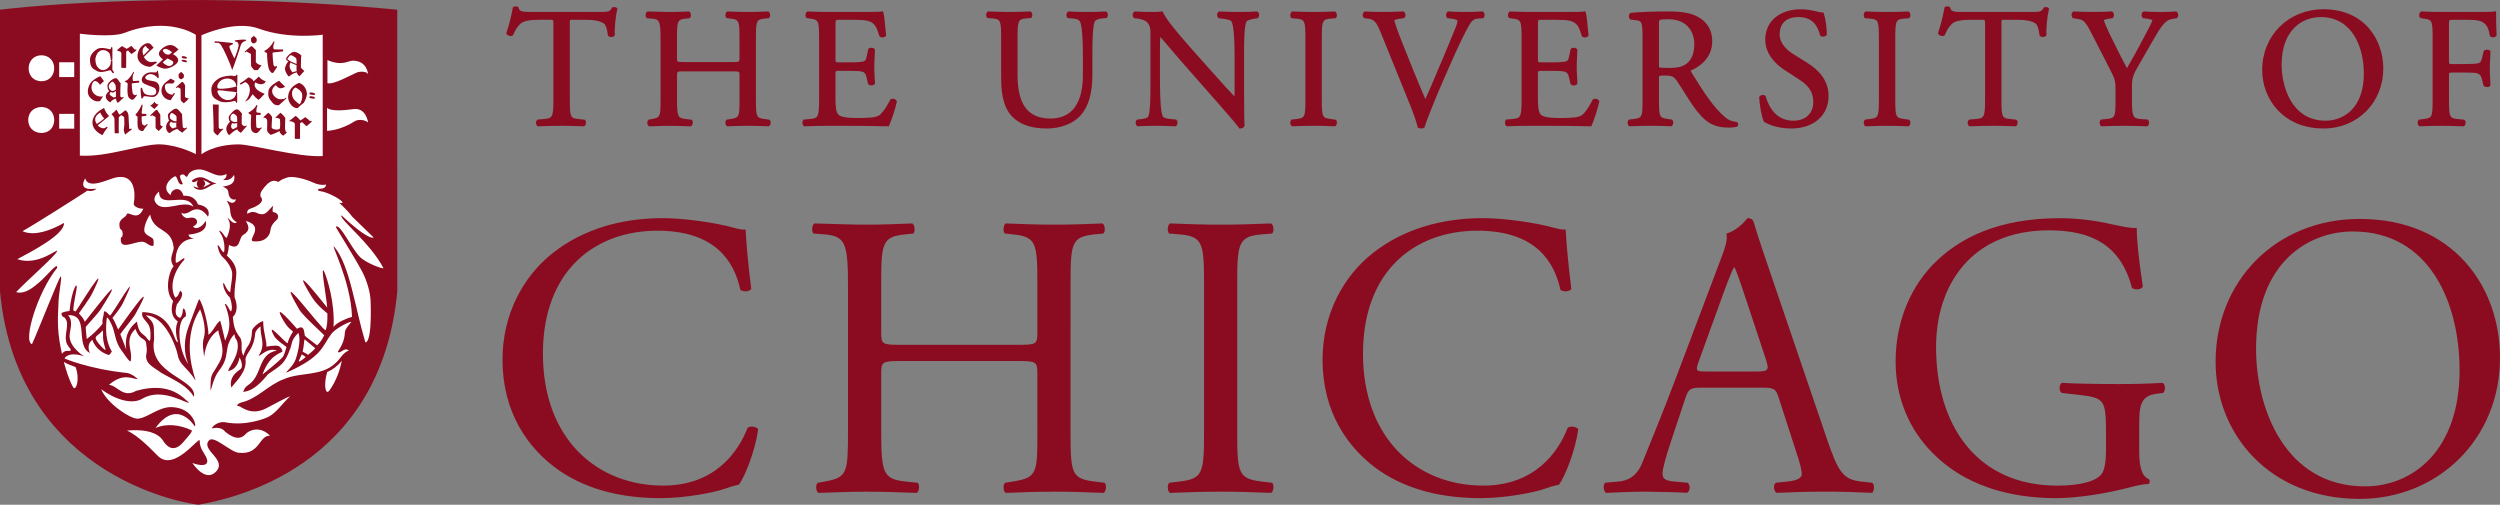
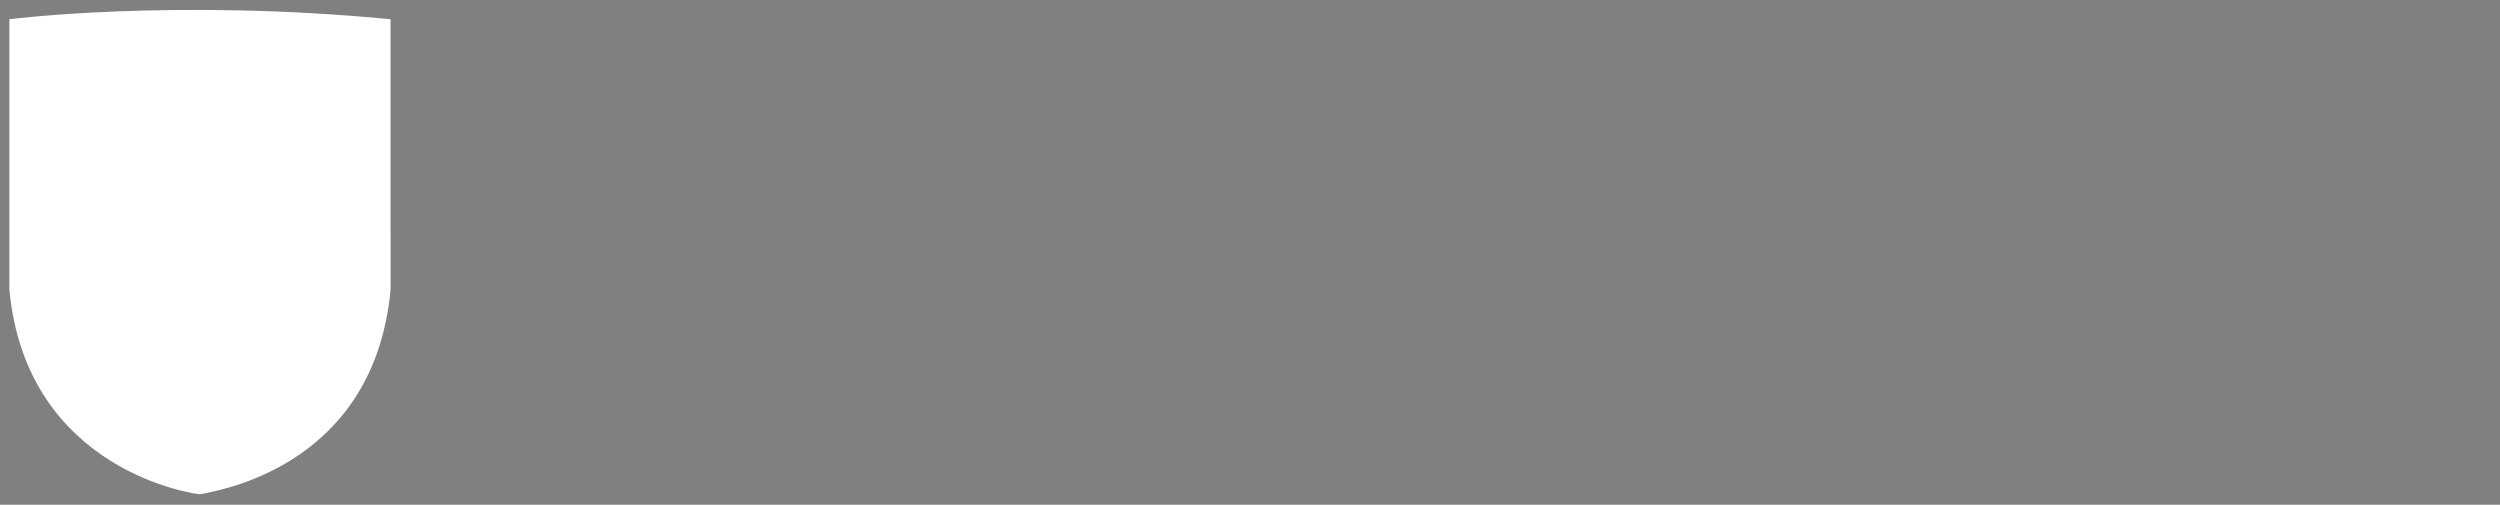
<svg xmlns="http://www.w3.org/2000/svg" version="1.2" baseProfile="tiny" id="Layer_1" x="0px" y="0px" viewBox="0 0 172.929 34.913" overflow="visible" xml:space="preserve">
  <rect x="0" y="0" width="172.929" height="34.913" fill="#808080" stroke="none" />
  <g>
    <path fill="#FFFFFF" d="M27.016,1.33c-15.026-1.449-26.368,0-26.368,0s0,18.704,0,18.708c1.197,12.68,13.073,14.169,13.186,14.149   c2.121-0.382,12.077-2.385,13.183-14.152L27.016,1.33z" />
-     <path fill="#8B0C20" d="M172.683,2.462l0.011-0.021l-0.001-0.024c-0.023-0.422-0.036-0.967-0.036-1.534V0.77l-0.109,0.025   c-0.142,0.032-0.86,0.032-1.554,0.032h-2.146c-0.439,0-0.83-0.01-1.348-0.034l-0.023-0.001l-0.021,0.01   c-0.096,0.047-0.112,0.184-0.115,0.225c-0.007,0.102,0.023,0.183,0.082,0.222l0.224,0.038c0.592,0.071,0.621,0.136,0.621,1.381   v4.198c0,1.233-0.029,1.297-0.621,1.368l-0.322,0.039l-0.022,0.021c-0.067,0.066-0.077,0.174-0.064,0.254   c0.014,0.087,0.054,0.153,0.109,0.181l0.021,0.01l0.023-0.001c0.546-0.022,0.939-0.035,1.454-0.035   c0.471,0,0.875,0.013,1.548,0.035l0.022,0.001l0.02-0.01c0.076-0.038,0.109-0.142,0.114-0.227c0.006-0.101-0.024-0.181-0.083-0.219   l-0.437-0.049c-0.594-0.05-0.63-0.127-0.63-1.368V5.243c0-0.225,0-0.225,0.295-0.225h0.793c0.409,0,0.714,0.009,0.87,0.054   c0.164,0.052,0.252,0.159,0.314,0.379l0.123,0.483l0.022,0.018c0.115,0.099,0.362,0.094,0.436-0.018l0.015-0.022V5.885   c0-0.121-0.009-0.277-0.019-0.45c-0.013-0.212-0.027-0.451-0.027-0.681c0-0.236,0.014-0.486,0.027-0.706   c0.01-0.181,0.019-0.345,0.019-0.471V3.549l-0.015-0.022c-0.055-0.084-0.173-0.092-0.222-0.092c-0.097,0-0.181,0.031-0.226,0.084   l-0.123,0.504c-0.065,0.283-0.144,0.311-0.233,0.343c-0.123,0.041-0.483,0.066-0.962,0.066h-0.793c-0.295,0-0.295,0-0.295-0.225   V1.745c0-0.377,0-0.377,0.261-0.377h0.711c0.482,0,0.862,0,1.108,0.067c0.5,0.13,0.649,0.465,0.75,1.037l0.006,0.031l0.024,0.021   c0.045,0.039,0.107,0.06,0.176,0.06C172.53,2.584,172.64,2.546,172.683,2.462L172.683,2.462z M164.856,4.729   c0-1.969-1.294-4.089-4.136-4.089c-2.418,0-4.241,1.808-4.241,4.206c0,2.008,1.457,4.042,4.241,4.042   C163.078,8.889,164.856,7.101,164.856,4.729L164.856,4.729z M163.511,5.092c0,2.404-1.422,3.256-2.639,3.256   c-2.406,0-3.048-2.436-3.048-3.875c0-2.43,1.453-3.292,2.698-3.292C162.728,1.181,163.511,3.288,163.511,5.092L163.511,5.092z    M153.256,25.022c0,5.037,3.75,9.487,9.962,9.487c5.401,0,9.711-4.114,9.711-9.767c0-4.925-3.247-9.598-9.711-9.598   C157.454,15.143,153.256,19.425,153.256,25.022L153.256,25.022z M156.055,24.126c0-6.128,3.777-8.115,6.689-8.115   c5.345,0,7.388,4.981,7.388,9.599c0,5.512-3.19,8.032-6.548,8.032C158.069,33.642,156.055,28.268,156.055,24.126L156.055,24.126z    M150.588,1.241c0.059-0.052,0.091-0.136,0.084-0.225c-0.007-0.089-0.051-0.168-0.119-0.21l-0.024-0.015l-0.028,0.002   c-0.83,0.048-1.318,0.048-2.194,0l-0.024-0.001l-0.022,0.011c-0.065,0.033-0.11,0.098-0.123,0.18   c-0.015,0.094,0.014,0.192,0.076,0.255l0.022,0.022l0.24,0.026c0.226,0.028,0.368,0.084,0.409,0.114   c-0.037,0.167-0.445,0.924-0.692,1.383l-0.053,0.099c-0.281,0.543-0.605,1.128-1.014,1.831c-0.307-0.555-0.607-1.166-0.897-1.758   c-0.114-0.232-0.228-0.464-0.342-0.691c-0.084-0.169-0.348-0.765-0.352-0.857c0-0.024,0.054-0.07,0.414-0.122l0.181-0.027   l0.021-0.021c0.063-0.064,0.09-0.178,0.066-0.279c-0.019-0.08-0.069-0.138-0.137-0.161l-0.017-0.006l-0.018,0.001   c-0.286,0.023-0.703,0.034-1.241,0.034c-0.54,0-0.967-0.011-1.346-0.034l-0.027-0.002l-0.024,0.013   c-0.057,0.033-0.096,0.094-0.109,0.172c-0.016,0.093,0.008,0.191,0.063,0.255l0.021,0.024l0.358,0.064   c0.309,0.052,0.464,0.078,0.856,0.839l1.376,2.683c0.329,0.635,0.363,0.766,0.363,1.405v0.594c0,1.266-0.029,1.331-0.619,1.392   l-0.394,0.038L145.3,8.294c-0.067,0.067-0.076,0.176-0.063,0.255c0.014,0.086,0.054,0.151,0.11,0.179l0.02,0.01l0.023-0.001   c0.628-0.023,1.037-0.035,1.524-0.035c0.474,0,0.891,0.013,1.583,0.035l0.022,0.001l0.02-0.01c0.056-0.028,0.097-0.094,0.11-0.18   c0.013-0.08,0.003-0.188-0.064-0.255l-0.023-0.023l-0.476-0.037c-0.54-0.041-0.617-0.129-0.617-1.392V6.234   c0-0.874,0.025-0.96,0.536-1.844l0.735-1.271c0.067-0.115,0.131-0.226,0.192-0.333c0.459-0.801,0.79-1.38,1.285-1.466l0.351-0.062   L150.588,1.241L150.588,1.241z M146.068,15.511c-0.477-0.112-1.959-0.419-3.555-0.419c-4.226,0-6.996,1.315-8.871,3.274   c-1.735,1.847-2.519,4.253-2.519,6.633c0,2.463,0.896,4.673,2.575,6.352c2.154,2.183,5.205,3.107,8.535,3.107   c1.511,0,3.526-0.336,5.01-0.727c0.531-0.14,1.036-0.252,1.37-0.252c0.113-0.084,0.113-0.252,0.029-0.335   c-0.504-0.196-0.671-0.867-0.671-1.987v-1.568c0-1.427,0.028-2.21,1.203-2.351l0.448-0.056c0.195-0.167,0.167-0.587-0.028-0.699   c-0.924,0.056-1.876,0.083-2.967,0.083c-1.651,0-3.191-0.028-4.002-0.083c-0.196,0.083-0.224,0.588,0,0.699l1.232,0.14   c1.735,0.196,1.819,0.364,1.819,2.715v1.12c0,0.895-0.139,1.399-0.279,1.595c-0.309,0.475-1.344,0.84-3.08,0.84   c-5.625,0-8.396-4.227-8.396-9.599c0-4.197,2.38-8.06,7.809-8.06c2.854,0,4.953,0.952,5.737,3.974   c0.168,0.168,0.672,0.14,0.756-0.084c-0.252-1.679-0.42-3.134-0.42-4.057C147.466,15.819,146.599,15.623,146.068,15.511   L146.068,15.511z M141.731,0.648l0.008-0.032l-0.014-0.03c-0.043-0.087-0.164-0.096-0.214-0.096c-0.029,0-0.072,0.003-0.109,0.018   l-0.029,0.011l-0.016,0.027c-0.15,0.26-0.212,0.281-0.832,0.281h-4.82c-0.522,0-0.756-0.027-0.805-0.288l-0.005-0.027l-0.02-0.02   c-0.032-0.032-0.085-0.048-0.161-0.048c-0.028,0-0.122,0.003-0.174,0.037l-0.032,0.021l-0.007,0.038   c-0.082,0.466-0.254,1.204-0.439,1.723l-0.013,0.036l0.017,0.034c0.071,0.141,0.31,0.209,0.438,0.113l0.019-0.014l0.01-0.022   c0.118-0.27,0.231-0.525,0.502-0.775c0.257-0.236,0.839-0.268,1.374-0.268h0.642c0.259,0,0.259,0,0.259,0.283v5.213   c0,1.264-0.072,1.318-0.641,1.368l-0.419,0.035l-0.039,0.013c-0.07,0.043-0.109,0.13-0.104,0.234   c0.004,0.079,0.035,0.176,0.111,0.214l0.02,0.01l0.022-0.001c0.713-0.022,1.144-0.035,1.618-0.035c0.456,0,0.832,0.011,1.524,0.035   l0.022,0.001l0.02-0.01c0.096-0.047,0.112-0.184,0.115-0.225c0.006-0.101-0.023-0.182-0.081-0.22l-0.415-0.05   c-0.583-0.05-0.618-0.127-0.618-1.368V1.637c0-0.118,0-0.23,0.019-0.249c0.02-0.02,0.146-0.02,0.23-0.02h0.827   c0.625,0,1.051,0.089,1.3,0.274c0.11,0.081,0.205,0.376,0.256,0.79l0.003,0.026l0.017,0.02c0.043,0.052,0.122,0.083,0.212,0.083   c0.111,0,0.203-0.047,0.241-0.124l0.011-0.023l-0.003-0.026C141.525,2.054,141.605,1.115,141.731,0.648L141.731,0.648z    M131.1,6.841V2.69c0-1.275,0.035-1.353,0.627-1.403l0.316-0.025l0.019-0.013c0.059-0.039,0.088-0.12,0.081-0.221   c-0.003-0.041-0.019-0.178-0.114-0.225l-0.02-0.01l-0.022,0.001c-0.552,0.022-0.965,0.034-1.443,0.034   c-0.5,0-0.901-0.012-1.466-0.034l-0.023-0.001l-0.021,0.01c-0.095,0.048-0.111,0.185-0.114,0.226   c-0.006,0.101,0.023,0.182,0.081,0.22l0.02,0.013l0.315,0.025c0.594,0.05,0.629,0.129,0.629,1.404v4.151   c0,1.256-0.03,1.321-0.633,1.392l-0.323,0.039l-0.021,0.022c-0.067,0.066-0.076,0.175-0.064,0.254   c0.014,0.086,0.054,0.152,0.11,0.18l0.021,0.01l0.023-0.001c0.593-0.023,0.984-0.035,1.466-0.035c0.463,0,0.85,0.012,1.443,0.035   l0.022,0.001l0.02-0.01c0.096-0.048,0.112-0.185,0.114-0.226c0.006-0.101-0.023-0.181-0.081-0.22l-0.331-0.049   C131.129,8.161,131.1,8.096,131.1,6.841L131.1,6.841z M128.744,33.309c-1.204-0.14-1.567-0.56-2.379-2.967l-3.834-11.25   c-0.419-1.231-0.867-2.518-1.232-3.75c-0.056-0.195-0.251-0.251-0.419-0.251c-0.308,0.364-0.783,0.867-1.455,1.064   c0.084,0.447-0.084,0.978-0.476,1.986l-2.854,7.556c-1.175,3.134-1.959,4.953-2.463,6.24c-0.391,1.008-1.007,1.316-1.678,1.371   l-0.924,0.084c-0.168,0.14-0.111,0.588,0.056,0.7c0.755-0.028,1.762-0.084,2.686-0.084c1.315,0.028,2.183,0.028,2.911,0.084   c0.251-0.112,0.251-0.56,0.056-0.7l-0.924-0.084c-0.672-0.056-0.812-0.224-0.812-0.56c0-0.308,0.196-1.063,0.616-2.323l0.98-2.938   c0.196-0.588,0.364-0.672,1.063-0.672h4.226c0.839,0,0.952,0.084,1.148,0.699l1.231,3.806c0.224,0.672,0.364,1.175,0.364,1.483   c0,0.28-0.392,0.449-0.979,0.504l-0.812,0.084c-0.196,0.14-0.168,0.588,0.056,0.7c0.811-0.028,1.874-0.084,3.218-0.084   c1.259,0,2.239,0.028,3.386,0.084c0.139-0.112,0.196-0.56,0-0.7L128.744,33.309L128.744,33.309z M121.525,25.698h-3.442   c-0.784,0-0.811-0.028-0.588-0.672l1.763-4.869c0.308-0.839,0.588-1.511,0.671-1.652h0.056c0.168,0.336,0.419,1.092,0.643,1.763   l1.512,4.562C122.392,25.586,122.336,25.698,121.525,25.698L121.525,25.698z M123.101,2.386c0-0.45,0.169-1.205,1.298-1.205   c1.029,0,1.342,0.669,1.5,1.252l0.017,0.033c0.037,0.046,0.1,0.071,0.176,0.071c0.088,0,0.206-0.035,0.258-0.114l0.015-0.022V2.374   c0-0.477-0.098-1.142-0.215-1.454l-0.022-0.058h-0.062c-0.083,0-0.238-0.02-0.387-0.066c-0.279-0.075-0.715-0.155-1.107-0.155   c-1.477,0-2.468,0.842-2.468,2.095c0,1.065,0.814,1.761,1.299,2.081l1.108,0.724c0.805,0.518,0.916,1.055,0.916,1.557   c0,0.623-0.423,1.251-1.369,1.251c-1.18,0-1.695-0.91-1.92-1.673L122.13,6.65c-0.035-0.052-0.098-0.081-0.178-0.081   c-0.077,0-0.189,0.03-0.249,0.114l-0.017,0.025l0.001,0.031c0.022,0.527,0.173,1.39,0.326,1.672l0.012,0.022l0.022,0.013   c0.228,0.134,0.867,0.443,1.864,0.443c1.539,0,2.573-0.903,2.573-2.247c0-0.932-0.49-1.689-1.499-2.314l-0.934-0.583   C123.695,3.524,123.101,3.056,123.101,2.386L123.101,2.386z M120.163,8.753c0.054-0.043,0.081-0.112,0.071-0.18   c-0.009-0.064-0.049-0.115-0.106-0.137l-0.026-0.006c-0.278-0.02-0.559-0.134-0.753-0.306c-0.803-0.673-1.442-1.657-2.325-3.081   c-0.061-0.098-0.07-0.143-0.068-0.163c0.387-0.162,1.482-0.733,1.482-2.017c0-0.977-0.553-1.47-1.016-1.711   c-0.585-0.318-1.334-0.36-1.99-0.36c-1.068,0-1.896,0.03-2.608,0.093l-0.032,0.009c-0.067,0.034-0.112,0.109-0.12,0.201   c-0.008,0.1,0.029,0.196,0.095,0.244l0.019,0.014l0.396,0.049c0.38,0.046,0.435,0.128,0.435,1.275v4.187   c0,1.233-0.028,1.297-0.62,1.368l-0.327,0.039l-0.022,0.026c-0.066,0.077-0.073,0.188-0.057,0.266   c0.016,0.079,0.054,0.136,0.109,0.163l0.02,0.01l0.023-0.001c0.519-0.021,0.942-0.035,1.454-0.035c0.482,0,0.887,0.013,1.384,0.035   l0.023,0.001l0.021-0.01c0.086-0.043,0.107-0.155,0.112-0.201c0.012-0.103-0.015-0.193-0.072-0.24l-0.019-0.016l-0.27-0.038   c-0.599-0.083-0.622-0.134-0.622-1.369v-1.47c0-0.167,0-0.167,0.458-0.167c0.448,0,0.6,0.107,0.755,0.334   c0.177,0.258,0.383,0.584,0.583,0.9c0.209,0.33,0.405,0.641,0.56,0.862c0.801,1.141,1.405,1.507,2.487,1.507   c0.225,0,0.422-0.023,0.541-0.062L120.163,8.753L120.163,8.753z M116.649,4.414c-0.333,0.252-0.787,0.285-1.146,0.285   c-0.526,0-0.688-0.02-0.737-0.034c-0.013-0.048-0.013-0.186-0.013-0.319V1.617c0-0.262,0-0.284,0.668-0.284   c1.311,0,1.776,0.919,1.776,1.706C117.197,3.686,117.022,4.123,116.649,4.414L116.649,4.414z M110.622,7.045l0.006-0.028   l-0.012-0.026c-0.05-0.112-0.174-0.162-0.274-0.162c-0.058,0-0.11,0.015-0.151,0.044l-0.028,0.033   c-0.334,0.667-0.635,1.006-0.788,1.091c-0.251,0.125-0.603,0.166-1.452,0.166c-0.972,0-1.222-0.116-1.345-0.24   c-0.165-0.176-0.198-0.555-0.198-1.151V5.127c0-0.226,0-0.226,0.296-0.226h0.677c0.407,0,0.712,0.009,0.876,0.056   c0.162,0.041,0.245,0.146,0.297,0.377l0.104,0.454l0.018,0.037c0.044,0.053,0.125,0.084,0.219,0.084   c0.107,0,0.193-0.04,0.231-0.108l0.012-0.021V5.757c0-0.114-0.009-0.264-0.019-0.433c-0.013-0.213-0.028-0.453-0.028-0.687   c0-0.244,0.014-0.493,0.027-0.714c0.011-0.178,0.019-0.338,0.019-0.464V3.435l-0.011-0.021c-0.039-0.068-0.126-0.109-0.232-0.109   c-0.093,0-0.175,0.032-0.218,0.084l-0.112,0.518c-0.053,0.266-0.118,0.306-0.22,0.34c-0.125,0.042-0.476,0.066-0.962,0.066h-0.677   c-0.296,0-0.296,0-0.296-0.237V1.745c0-0.377,0-0.377,0.261-0.377h0.839c0.495,0,0.873,0.011,1.11,0.068   c0.531,0.133,0.638,0.469,0.8,0.978l0.022,0.07l0.017,0.029c0.039,0.048,0.107,0.075,0.19,0.075c0.08,0,0.193-0.027,0.244-0.105   l0.018-0.027l-0.016-0.171c-0.06-0.679-0.116-1.256-0.179-1.433l-0.027-0.077l-0.078,0.019c-0.13,0.032-0.853,0.032-1.552,0.032   h-2.192c-0.449,0-0.834-0.01-1.371-0.034l-0.023-0.001l-0.02,0.01c-0.096,0.047-0.112,0.184-0.115,0.224   c-0.007,0.102,0.023,0.183,0.081,0.222l0.226,0.038c0.597,0.071,0.632,0.148,0.632,1.381v4.198c0,1.264-0.072,1.318-0.641,1.368   l-0.416,0.038l-0.023,0.023c-0.066,0.066-0.076,0.174-0.064,0.254c0.014,0.087,0.054,0.152,0.11,0.18l0.021,0.01l0.022-0.001   c0.674-0.022,1.08-0.035,1.583-0.035h1.049c1.017,0,2.04,0.011,3.124,0.035l0.058,0.001l0.025-0.052   C110.248,8.359,110.541,7.454,110.622,7.045L110.622,7.045z M102.623,1.237c0.063-0.064,0.074-0.174,0.063-0.25   c-0.011-0.085-0.049-0.15-0.106-0.183l-0.024-0.013l-0.027,0.001c-0.391,0.023-0.748,0.034-1.126,0.034   c-0.459,0-0.898-0.013-1.207-0.034l-0.027-0.002l-0.024,0.014c-0.065,0.037-0.108,0.114-0.117,0.207   c-0.009,0.093,0.02,0.179,0.08,0.23l0.021,0.018l0.237,0.026c0.408,0.047,0.446,0.132,0.446,0.132c0,0.076-0.011,0.193-0.098,0.422   c-0.201,0.508-0.757,1.843-1.083,2.609c-0.086,0.198-0.195,0.457-0.316,0.742c-0.221,0.524-0.491,1.162-0.719,1.663   c-0.552-1.267-1.06-2.539-1.576-3.839c-0.341-0.837-0.537-1.446-0.574-1.598c0.018-0.037,0.119-0.087,0.468-0.133l0.201-0.026   l0.02-0.017c0.06-0.051,0.09-0.137,0.081-0.23c-0.009-0.092-0.053-0.17-0.117-0.207l-0.023-0.013l-0.027,0.001   c-0.518,0.025-0.926,0.034-1.407,0.034c-0.487,0-0.859-0.01-1.207-0.034l-0.029-0.002l-0.025,0.015   c-0.068,0.042-0.112,0.121-0.119,0.21c-0.007,0.089,0.025,0.173,0.084,0.225L94.37,1.26l0.238,0.026   c0.454,0.053,0.608,0.261,0.872,0.901l2.052,5.06c0.244,0.606,0.424,1.124,0.532,1.54l0.011,0.043l0.042,0.017   c0.067,0.027,0.137,0.041,0.209,0.041c0.067,0,0.131-0.018,0.179-0.05l0.026-0.017l0.009-0.03c0.2-0.626,0.76-2.001,1.209-3.035   l0.63-1.434c0.541-1.226,0.99-2.15,1.3-2.671c0.148-0.24,0.304-0.346,0.536-0.366l0.384-0.025L102.623,1.237L102.623,1.237z    M95.009,17.47c-2.127,1.651-3.526,4.31-3.526,7.416c0,3.61,1.736,6.156,3.974,7.696c2.043,1.371,4.45,1.875,6.968,1.875   c1.791,0,3.807-0.42,4.422-0.644c0.308-0.111,0.644-0.223,0.98-0.28c0.42-0.532,1.147-2.378,1.343-3.834   c-0.112-0.195-0.532-0.251-0.727-0.112c-0.644,1.652-2.24,4.002-5.85,4.002c-4.589,0-8.312-3.247-8.312-9.123   c0-5.793,3.639-8.508,7.92-8.508c4.058,0,5.317,2.182,5.737,4.086c0.195,0.167,0.616,0.14,0.755-0.056   c-0.223-1.707-0.364-3.47-0.392-4.114c-0.252,0.028-0.448-0.028-0.783-0.112c-1.316-0.364-3.442-0.672-4.953-0.672   C99.655,15.091,97.052,15.875,95.009,17.47L95.009,17.47z M91.431,6.841V2.69c0-1.262,0.041-1.354,0.63-1.403l0.314-0.025   l0.019-0.013c0.058-0.039,0.088-0.12,0.081-0.222c-0.003-0.041-0.019-0.177-0.115-0.224l-0.02-0.01l-0.023,0.001   c-0.551,0.022-0.963,0.034-1.442,0.034c-0.501,0-0.901-0.012-1.465-0.034l-0.023-0.001l-0.02,0.01   c-0.096,0.047-0.112,0.184-0.115,0.225c-0.006,0.102,0.023,0.183,0.082,0.221l0.019,0.013l0.314,0.025   c0.588,0.05,0.63,0.142,0.63,1.404v4.151c0,1.255-0.03,1.321-0.633,1.392l-0.322,0.039L89.32,8.293   c-0.067,0.066-0.077,0.175-0.064,0.255c0.014,0.086,0.054,0.152,0.11,0.179l0.021,0.01l0.023-0.001   c0.592-0.023,0.981-0.035,1.465-0.035c0.462,0,0.863,0.012,1.442,0.035l0.023,0.001l0.02-0.01c0.096-0.047,0.112-0.185,0.115-0.226   c0.006-0.101-0.023-0.182-0.082-0.22l-0.33-0.049C91.461,8.161,91.431,8.096,91.431,6.841L91.431,6.841z M85.579,29.756v-9.963   c0-2.967,0.056-3.442,1.707-3.582l0.7-0.056c0.168-0.113,0.111-0.616-0.056-0.7c-1.399,0.056-2.35,0.084-3.47,0.084   c-1.175,0-2.127-0.028-3.526-0.084c-0.168,0.084-0.224,0.587-0.056,0.7l0.7,0.056c1.651,0.14,1.707,0.616,1.707,3.582v9.963   c0,2.967-0.056,3.358-1.707,3.554l-0.7,0.084c-0.168,0.168-0.112,0.616,0.056,0.7c1.399-0.056,2.351-0.084,3.526-0.084   c1.12,0,2.071,0.028,3.47,0.084c0.167-0.084,0.224-0.588,0.056-0.7l-0.7-0.084C85.634,33.114,85.579,32.722,85.579,29.756   L85.579,29.756z M87.021,1.237c0.056-0.056,0.084-0.148,0.074-0.238c-0.009-0.083-0.051-0.153-0.113-0.192l-0.024-0.015   l-0.029,0.002c-0.383,0.022-0.686,0.034-1.196,0.034c-0.411,0-0.796-0.01-1.372-0.034l-0.018-0.001l-0.017,0.006   c-0.068,0.025-0.115,0.089-0.131,0.175c-0.019,0.104,0.013,0.21,0.08,0.268l0.021,0.018l0.225,0.026   c0.4,0.05,0.604,0.11,0.658,0.192c0.139,0.22,0.219,1.082,0.219,2.365v2.496c0,0.113,0,0.244-0.008,0.333   c-0.404-0.418-0.827-0.891-1.353-1.48l-1.622-1.82c-1.154-1.294-1.814-2.143-1.964-2.523l-0.026-0.066l-0.071,0.011   c-0.14,0.021-0.331,0.033-0.523,0.033c-0.204,0-0.824,0-1.311-0.034l-0.025-0.002l-0.022,0.011   c-0.062,0.031-0.105,0.095-0.118,0.176c-0.016,0.097,0.012,0.199,0.071,0.259l0.022,0.022l0.229,0.027   c0.311,0.039,0.543,0.127,0.668,0.252c0.218,0.238,0.234,0.453,0.234,0.779v3.476c0.001,0.564,0.002,1.884-0.144,2.26   c-0.027,0.06-0.126,0.139-0.441,0.181L78.65,8.271l-0.022,0.022c-0.052,0.052-0.078,0.135-0.071,0.222   c0.007,0.088,0.046,0.162,0.106,0.205l0.025,0.018l0.031-0.002c0.406-0.022,0.718-0.035,1.208-0.035   c0.395,0,0.789,0.01,1.361,0.035l0.031,0.001l0.025-0.018c0.055-0.039,0.092-0.101,0.103-0.175c0.013-0.085-0.009-0.174-0.06-0.242   l-0.024-0.032L80.96,8.233c-0.28-0.023-0.475-0.088-0.524-0.177c-0.126-0.221-0.198-1.085-0.198-2.369V3.144   c0-0.209,0.004-0.431,0.025-0.589c0.185,0.207,0.494,0.572,0.772,0.9c0.19,0.225,0.367,0.434,0.481,0.565l2.705,3.078   c0.899,1.023,1.329,1.531,1.486,1.753l0.027,0.038h0.047c0.153,0,0.267-0.071,0.306-0.19l0.006-0.019l-0.002-0.019   c-0.016-0.136-0.035-0.598-0.035-2.03l0-2.945c-0.002-0.597-0.006-1.84,0.166-2.204c0.015-0.029,0.155-0.129,0.586-0.196L87,1.258   L87.021,1.237L87.021,1.237z M76.568,1.219c0.052-0.063,0.076-0.159,0.062-0.245c-0.012-0.073-0.05-0.132-0.107-0.168l-0.024-0.015   L76.47,0.793c-0.406,0.022-0.72,0.034-1.219,0.034c-0.447,0-0.881-0.011-1.324-0.034l-0.03-0.001l-0.025,0.017   c-0.054,0.036-0.091,0.102-0.102,0.182c-0.012,0.088,0.01,0.171,0.06,0.231l0.024,0.029l0.329,0.025   c0.268,0.022,0.45,0.094,0.512,0.201c0.136,0.24,0.211,1.081,0.211,2.369v1.341c0,1.374-0.389,3.012-2.243,3.012   c-1.554,0-2.278-0.961-2.278-3.024V2.654c0-1.24,0.04-1.33,0.617-1.381l0.303-0.024l0.019-0.013   c0.058-0.039,0.088-0.117,0.081-0.216c-0.005-0.082-0.038-0.182-0.114-0.219l-0.021-0.01l-0.023,0.001   c-0.553,0.022-0.945,0.034-1.43,0.034c-0.479,0-0.891-0.013-1.442-0.034l-0.023-0.001l-0.02,0.01   c-0.076,0.037-0.109,0.137-0.115,0.218c-0.007,0.099,0.023,0.177,0.081,0.217l0.02,0.013l0.315,0.024   c0.577,0.05,0.617,0.141,0.617,1.381v2.752c0,1.41,0.29,2.28,0.941,2.821c0.514,0.439,1.267,0.662,2.239,0.662   c0.919,0,1.797-0.337,2.292-0.88c0.565-0.606,0.84-1.537,0.84-2.847V3.844c0-0.591,0-1.976,0.156-2.342   c0.054-0.118,0.254-0.207,0.508-0.228l0.318-0.025L76.568,1.219L76.568,1.219z M63.163,16.155c0.168-0.113,0.112-0.616-0.056-0.7   c-1.203,0.056-2.155,0.084-3.246,0.084c-1.203,0-2.155-0.056-3.526-0.084c-0.168,0.084-0.224,0.587-0.056,0.7l0.727,0.056   c1.456,0.112,1.651,0.588,1.651,3.526v10.075c0,2.938-0.056,3.219-1.623,3.498l-0.475,0.084c-0.168,0.168-0.112,0.616,0.056,0.7   c1.092-0.028,2.043-0.084,3.247-0.084c1.091,0,2.043,0.028,3.554,0.084c0.168-0.084,0.224-0.588,0.056-0.7l-0.811-0.084   c-1.567-0.167-1.707-0.56-1.707-3.498v-3.946c0-0.839,0.056-0.895,1.399-0.895h8.004c1.343,0,1.4,0.056,1.4,0.895v3.946   c0,2.938,0,3.219-1.707,3.498l-0.532,0.084c-0.168,0.168-0.112,0.616,0.056,0.7c1.231-0.056,2.239-0.084,3.386-0.084   c1.092,0,2.043,0.028,3.386,0.084c0.168-0.084,0.224-0.588,0.056-0.7l-0.672-0.084c-1.623-0.196-1.679-0.56-1.679-3.498V19.737   c0-2.938,0.056-3.359,1.679-3.526l0.588-0.056c0.168-0.113,0.112-0.616-0.056-0.7c-1.259,0.056-2.211,0.084-3.303,0.084   c-1.147,0-2.099-0.028-3.386-0.084c-0.168,0.084-0.224,0.587-0.056,0.7l0.532,0.056c1.651,0.167,1.707,0.588,1.707,3.526v3.218   c0,0.868-0.056,0.896-1.4,0.896h-8.004c-1.343,0-1.399-0.028-1.399-0.896v-3.218c0-2.938,0.056-3.359,1.679-3.526L63.163,16.155   L63.163,16.155z M62.034,7.045l0.006-0.028L62.028,6.99c-0.05-0.112-0.174-0.162-0.274-0.162c-0.058,0-0.11,0.015-0.151,0.044   l-0.028,0.033c-0.334,0.668-0.635,1.006-0.788,1.091c-0.251,0.125-0.604,0.166-1.453,0.166c-0.971,0-1.222-0.116-1.345-0.24   c-0.165-0.176-0.198-0.555-0.198-1.151V5.127c0-0.226,0-0.226,0.296-0.226h0.677c0.407,0,0.711,0.009,0.876,0.056   c0.162,0.041,0.245,0.146,0.296,0.377l0.105,0.454l0.018,0.037c0.043,0.053,0.125,0.084,0.219,0.084   c0.106,0,0.193-0.04,0.232-0.108l0.012-0.021V5.757c0-0.114-0.009-0.264-0.019-0.433c-0.013-0.213-0.028-0.453-0.028-0.687   c0-0.244,0.014-0.493,0.027-0.714c0.01-0.178,0.02-0.338,0.02-0.464V3.435l-0.012-0.021c-0.039-0.068-0.125-0.109-0.232-0.109   c-0.093,0-0.175,0.032-0.218,0.084l-0.112,0.518c-0.053,0.266-0.118,0.306-0.22,0.34c-0.124,0.042-0.475,0.066-0.962,0.066h-0.677   c-0.296,0-0.296,0-0.296-0.237V1.745c0-0.377,0-0.377,0.26-0.377h0.84c0.495,0,0.873,0.011,1.109,0.068   c0.532,0.133,0.638,0.469,0.8,0.978l0.022,0.07l0.016,0.029c0.04,0.048,0.107,0.075,0.19,0.075c0.081,0,0.193-0.027,0.245-0.104   l0.018-0.027l-0.015-0.172c-0.061-0.679-0.116-1.255-0.178-1.432l-0.027-0.077l-0.079,0.019c-0.13,0.032-0.853,0.032-1.553,0.032   h-2.192c-0.449,0-0.833-0.01-1.371-0.034l-0.023-0.001l-0.021,0.01c-0.096,0.047-0.112,0.184-0.115,0.224   c-0.007,0.102,0.022,0.183,0.081,0.222l0.226,0.038c0.597,0.071,0.632,0.148,0.632,1.381v4.198c0,1.263-0.073,1.318-0.642,1.368   L55.598,8.27l-0.023,0.023c-0.067,0.066-0.077,0.175-0.064,0.255c0.014,0.086,0.054,0.152,0.11,0.18l0.02,0.01l0.023-0.001   c0.674-0.022,1.08-0.035,1.583-0.035h1.05c1.017,0,2.039,0.011,3.123,0.035l0.058,0.001l0.025-0.052   C61.659,8.361,61.952,7.455,62.034,7.045L62.034,7.045z M52.288,6.864V2.667c0-1.242,0.035-1.32,0.618-1.381l0.244-0.023   l0.041-0.015c0.058-0.039,0.088-0.119,0.082-0.22c-0.003-0.041-0.018-0.178-0.114-0.226l-0.021-0.01l-0.023,0.001   c-0.564,0.025-0.949,0.034-1.373,0.034c-0.505,0-0.913-0.013-1.406-0.034l-0.023-0.001l-0.021,0.01   c-0.096,0.047-0.112,0.184-0.115,0.225c-0.007,0.102,0.023,0.183,0.081,0.222l0.262,0.038c0.595,0.061,0.631,0.139,0.631,1.381   v1.34c0,0.284,0,0.284-0.493,0.284h-3.335c-0.494,0-0.494,0-0.494-0.284v-1.34c0-1.242,0.035-1.319,0.62-1.381l0.221-0.023   l0.04-0.015c0.058-0.039,0.088-0.12,0.081-0.222c-0.003-0.041-0.019-0.178-0.115-0.225l-0.021-0.01l-0.023,0.001   c-0.531,0.025-0.922,0.034-1.349,0.034c-0.304,0-0.57-0.008-0.86-0.018c-0.187-0.006-0.384-0.012-0.607-0.017l-0.022,0l-0.02,0.01   c-0.096,0.047-0.112,0.183-0.115,0.224c-0.007,0.102,0.022,0.183,0.081,0.223l0.02,0.013l0.327,0.025   c0.514,0.04,0.605,0.145,0.605,1.381v4.198c0,1.214-0.022,1.265-0.602,1.369l-0.226,0.04l-0.02,0.02   c-0.067,0.066-0.077,0.175-0.064,0.255c0.014,0.086,0.054,0.152,0.11,0.179l0.02,0.01l0.022,0c0.16-0.004,0.314-0.009,0.466-0.015   c0.276-0.01,0.561-0.02,0.884-0.02c0.438,0,0.81,0.011,1.478,0.035l0.023,0.001l0.021-0.01c0.076-0.038,0.109-0.142,0.114-0.227   C47.928,8.4,47.898,8.32,47.84,8.282l-0.378-0.049c-0.559-0.06-0.631-0.116-0.631-1.368V5.22c0-0.283,0-0.283,0.494-0.283h3.335   c0.493,0,0.493,0,0.493,0.283v1.645c0,1.24-0.012,1.266-0.636,1.369l-0.25,0.039l-0.021,0.021   c-0.067,0.067-0.076,0.176-0.063,0.255c0.014,0.086,0.054,0.151,0.11,0.179l0.021,0.01l0.023-0.001   c0.558-0.025,0.966-0.035,1.406-0.035c0.46,0,0.864,0.013,1.407,0.035l0.023,0.001l0.02-0.01c0.096-0.047,0.113-0.184,0.115-0.225   c0.007-0.102-0.023-0.182-0.081-0.221l-0.318-0.049C52.318,8.161,52.288,8.097,52.288,6.864L52.288,6.864z M42.701,0.648   l0.009-0.033l-0.015-0.031c-0.045-0.088-0.175-0.095-0.214-0.095c-0.029,0-0.072,0.003-0.11,0.018l-0.029,0.011l-0.015,0.027   c-0.15,0.26-0.212,0.281-0.832,0.281h-4.82c-0.522,0-0.756-0.027-0.805-0.288l-0.005-0.027l-0.02-0.02   c-0.032-0.032-0.085-0.048-0.161-0.048c-0.028,0-0.123,0.003-0.174,0.037l-0.032,0.021L35.471,0.54   c-0.082,0.464-0.254,1.201-0.439,1.723l-0.013,0.036l0.017,0.034c0.07,0.141,0.309,0.209,0.437,0.113l0.019-0.014l0.009-0.022   c0.118-0.269,0.23-0.524,0.503-0.775c0.257-0.236,0.839-0.268,1.374-0.268h0.641c0.261,0,0.261,0,0.261,0.283v5.213   c0,1.263-0.073,1.318-0.641,1.368l-0.42,0.035L37.18,8.28c-0.07,0.043-0.108,0.13-0.104,0.233c0.003,0.079,0.034,0.176,0.111,0.215   l0.02,0.01l0.023-0.001c0.714-0.022,1.145-0.035,1.618-0.035c0.456,0,0.832,0.011,1.525,0.035l0.023,0.001l0.02-0.01   c0.076-0.038,0.109-0.142,0.114-0.227c0.006-0.101-0.024-0.181-0.082-0.219l-0.415-0.049c-0.583-0.05-0.618-0.127-0.618-1.368   V1.639c0-0.119,0-0.232,0.019-0.251c0.02-0.02,0.146-0.02,0.23-0.02h0.828c0.625,0,1.05,0.089,1.3,0.274   c0.11,0.081,0.206,0.376,0.256,0.79l0.003,0.026l0.017,0.02c0.043,0.052,0.122,0.083,0.212,0.083c0.111,0,0.203-0.047,0.241-0.124   l0.011-0.023l-0.003-0.026C42.495,2.053,42.576,1.114,42.701,0.648L42.701,0.648z M34.758,24.886c0,3.61,1.735,6.156,3.974,7.696   c2.043,1.371,4.45,1.875,6.968,1.875c1.791,0,3.806-0.42,4.421-0.644c0.308-0.111,0.644-0.223,0.979-0.28   c0.42-0.532,1.148-2.378,1.343-3.834c-0.112-0.195-0.532-0.251-0.727-0.112c-0.644,1.652-2.239,4.002-5.849,4.002   c-4.59,0-8.312-3.247-8.312-9.123c0-5.793,3.638-8.508,7.92-8.508c4.058,0,5.318,2.182,5.737,4.086   c0.196,0.167,0.616,0.14,0.755-0.056c-0.224-1.707-0.364-3.47-0.392-4.114c-0.252,0.028-0.447-0.028-0.783-0.112   c-1.316-0.364-3.442-0.672-4.954-0.672c-2.91,0-5.513,0.783-7.556,2.378C36.157,19.121,34.758,21.78,34.758,24.886L34.758,24.886z    M27.481,20.164L27.479,0.671C11.82-0.839,0,0.671,0,0.671s0,19.492,0,19.496c1.248,13.214,13.624,14.766,13.742,14.745   C15.952,34.514,26.328,32.427,27.481,20.164L27.481,20.164z M4.412,25.03c0.25,0.17,0.545,0.245,0.815,0.36   c0.334,0.875,0.008,1.735-0.18,1.378C4.718,26.142,4.588,25.623,4.412,25.03L4.412,25.03z M4.428,15.449l-0.02-0.02   c-0.025,0-1.739,1.082-2.854,0.562c0.83-0.459,3.705-2.286,4.492-2.804c0.371,0.08,0.521-0.054,0.64-0.136   c-0.301,0.019-1.297,0.174-0.793-0.717c0.194,0.799,1.591,0.064,2.092-0.052c1.398-0.322,1.387,1.172,1.268,1.789   c-0.045,0.23,0.428,0.393,0.661,0.36c-0.401,0.987-1.084,0.056-1.166,0.433c-0.033,0.153-0.491,0.272-0.489,0.652   c0.003,0.518,0.205,0.235,0.224,0.636c0.021,0.389-0.166,0.086-0.124,0.507c0.067,0.668,1.172-0.089,1.629,0.092   c0.229,0.091,0.38,0.295,0.603,0.255c0.065-0.054,0.036-0.306,0.026-0.396c-0.024-0.212-0.416-0.237-0.598-0.527   c-0.159-0.253,0.18-1.013,0.364-1.236c0.264,1.255,1.44,0.862,1.615,2.181c0.111,0.373-0.404,0.788,0.013,1.395   c-0.31,0.301-0.683,1.729-0.033,2.4c-0.11,0.304-0.255,1.005,0.323,1.414c-0.194,0.414-0.15,0.92,0.014,1.435   c-0.36,0.001-0.288-2.018-2.445-2.083c-0.048-0.015-0.06,0.229,0.002,0.338c0.258,0.454,0.605,0.428,0.531,1.496   c-0.025,0.365-0.24-0.064-0.354-0.165c-0.261-0.231-0.463-0.262-0.577-1.013c-0.877,0.687-0.79,1.519-0.736,1.942   c0,0.001-0.193-0.527-0.415-1.069c-0.012-0.029,0.89-1.113,1.033-1.371c1.819-3.275-1.175,1.059-1.181,1.044   c-0.161-0.374-0.302-0.695-0.397-0.797c0.023-0.045,0.523-0.602,0.749-1.073c1.407-2.93-0.836,0.976-0.917,0.904   c-0.17-0.152-0.31-0.343-0.417-0.275C7.166,22,7.059,21.939,7.09,22.399C6.855,22.712,6.352,23.204,6,23.448   c0,0-0.088-0.814-0.064-0.842c0.177-0.215,0.869-0.957,1.01-1.179c2.306-3.622-1.08,0.872-1.086,0.834   c-0.024-0.143-0.21-0.38-0.407-0.582c0,0,0.748-1.019,0.932-1.397c1.403-2.885-1.128,1.278-1.156,1.263   c-0.061-0.032-0.067-0.031-0.137-0.055c-0.071-0.024,0.077-0.831,0.175-1.317c0.19-0.962-0.32-0.187-0.458,1.336   c-0.13,0.021-0.446,0.053-0.565,0.162c0.077,0.407,0.173,0.094,0.344,0.485c0.204,0.468-0.284,1.235,0.141,1.797   c0.164,0.217,0.174,0.181,0.141,0.323c-0.261-0.019-0.42-0.024-0.585,0.202c-0.321-1.459-0.311-2.162-0.236-3.644   c0.034-0.674,0.255-1.694,0.154-1.713c-0.096-0.019-1.624,3.916-1.993,4.688c-0.644-0.218,0.401-3.623,1.73-5.262   c0.125-0.521-0.697,0.529-1.187,0.947c-0.45,0.383-1.02,0.884-1.64,0.712c0.797-0.843,2.624-2.42,2.827-2.814   c0.17-0.338-1.247,1.051-2.744,0.535C2.164,17.407,4.424,16.253,4.428,15.449L4.428,15.449z M7.123,22.85   c0.006,0.359-0.02,0.624,0.085,0.989c0.17,0.55,0.085,0.381-0.146,0.191c-0.184-0.204-0.356-0.372-0.444-0.611   C6.596,23.25,6.732,23.24,7.123,22.85L7.123,22.85z M10.741,13.983c-0.218-0.373,0.261-0.728,0.261-0.728   c-0.015,1.047,1.324,0.328,2.023,0.661c0.168,0.077,0.286,0.225,0.355,0.381C12.628,13.777,11.239,14.832,10.741,13.983   L10.741,13.983z M2.868,5.618c-1.195,0-1.17-1.792,0-1.792C4.043,3.826,4.043,5.618,2.868,5.618L2.868,5.618z M2.868,9.196   c-1.222,0-1.222-1.791,0-1.791C4.043,7.405,4.05,9.196,2.868,9.196L2.868,9.196z M5.135,5.33H4.093V4.306h1.041V5.33L5.135,5.33z    M5.135,8.899H4.093V7.875h1.041V8.899L5.135,8.899z M13.549,10.664c0,0-1.09-0.591-2.369-0.676   c-1.237-0.082-3.737,0.906-5.656,0.776V2.33c0,0,2.188,0.291,3.087-0.056c3.057-1.179,4.938,0.138,4.938,0.138V10.664   L13.549,10.664z M15.661,12.033c0.054,0.319-0.242,0.398-0.241,0.398c0.459,0.107,0.678-0.166,0.768-0.339   c0.177,0.733-0.562,0.774-0.793,0.818c0,0,0.374,0.108,0.394,0.352c0.049,0.62,0.447,0.567,0.534,0.518   c-0.014,0.075-0.137,0.449-0.585,0.111c-0.076,0.075,0.122,0.191,0.162,0.499c0.05,0.389,0.038,0.749,0.487,0.987   c-0.275,0.219-0.6-0.351-0.628-0.283c-0.032,0.077,0.383,0.286-0.074,1.362c-0.208-0.12-0.092-0.097-0.334-0.384   c-0.185-0.155-0.257-0.19-0.103,0.065c0.269,0.336,0.333,1.105,0.24,1.313c-0.222-0.096-0.165-0.273-0.427-0.515   c-0.024,0.103,0.08,0.613,0.351,0.857c0.468,0.422,0.633,0.931,0.642,1.032c0.037,0.383-0.084,0.889-0.129,1.382   c-0.224-0.032-0.415-0.669-0.469-0.633c-0.066,0.043,0.028,0.623,0.451,1.018c0.205,0.598,0.123,0.92,0.068,0.941   c-0.072,0.031-0.3-0.611-0.424-0.499c0.602,1.531,0.181,2.064,0.021,2.536c-0.124-0.484-0.187-0.845-0.343-1.393   c-0.328,0.257-0.407,0.639-0.808,0.989c0-0.624-0.361-2.132-0.647-2.483c-0.013-0.016-0.517,1.352-0.747,1.96   c-0.298,0.789-0.344,1.774,0,2.542c-0.743-1.057-0.823-3.024-0.182-3.29c0.056-0.141-0.039-0.604-0.181-0.546   c-0.041,0.226-0.014,0.42-0.201,0.641c-0.492-0.145-0.268-0.745-0.224-0.944c0.638-0.765,0.239-0.942,0.209-0.922   c-0.069,0.176-0.129,0.39-0.324,0.47c-0.41-0.704-0.147-1.808,0.631-2.634c0.033-0.308-0.348,0.229-0.596,0.211   c-0.065-0.594,0.151-1.624,1.249-1.662c-0.21-0.061-0.322-0.099-0.373-0.274c0.332-0.049,1.373-0.129,1.201-0.95   c-0.099,0.099-0.13,0.246-0.401,0.412c-0.183,0.111-0.381,0.121-0.485-0.04c0.483-0.16,0.323-0.747-0.307-0.575   c-0.193,0.053-0.476-0.149-0.49-0.372c0.14,0.14,0.425,0.036,0.589-0.071c0.709-0.461,1.143,0.207,1.238,0.35   c0.029,0,0.318-0.667-0.689-0.847c-0.084-0.234-0.315-0.649-0.998-0.597c-0.225-0.795-0.907-0.403-0.885-0.043   c-0.724-0.533,0.013-1.206,0.305-1.31c0.203,0.017,0.158,0.659,0.514,0.551c0.086-0.026-0.277-0.442-0.138-0.631   c0.327-0.187,0.319,0.239,0.48,0.08c0.08-0.279,0.4-0.435,0.664-0.464C14.375,11.62,14.951,12.431,15.661,12.033L15.661,12.033z    M22.323,10.794c-1.608,0.11-4.944-0.806-5.792-0.806c-1.75,0-2.596,0.683-2.596,0.683s0.002-7.943,0-8.229   c0,0,2.299-1.078,3.972-0.461c2.049,0.756,4.416,0.421,4.416,0.421V10.794L22.323,10.794z M24.44,7.548   c0.886-0.129,1.02,0.917,1.02,0.917h-0.002c-0.218-0.173-0.657-0.252-0.954-0.06c-0.99,0.637-1.882,0.645-1.882,0.645V7.452   C22.622,7.452,22.81,7.786,24.44,7.548L24.44,7.548z M25.489,5.361c-0.007-0.047-0.016-0.12-0.031-0.222   c-0.022-0.16-0.481-0.252-0.805-0.111c-0.453,0.198-1.589,0.846-2.003,0.724V4.155c1.022,0.443,1.421,0.043,1.75,0.043   c1.009,0,1.06,0.941,1.06,0.941C25.473,5.242,25.483,5.314,25.489,5.361L25.489,5.361z M24.347,21.917   c-0.299,0.078-1.086,0.392-1.276,0.701c0.101-1.703-0.449-3.374-0.624-3.778c-0.341-0.787,0.153,1.831,0.186,2.434   c0.001,0.027-2.825-3.632-1.119-0.814c0.442,0.73,1.133,1.207,1.133,1.219c0.012,0.508-0.022,0.882-0.119,1.155   c-0.174,0.139-3.848-4.89-1.817-1.407c0.252,0.432,1.725,1.739,1.713,1.765c-0.093,0.198-0.259,0.488-0.487,0.7   c-0.039-0.039-0.848-0.635-0.853-0.672c-0.061-0.389-0.064-0.756-0.544-0.48c0,0-1.81-2.107-0.972-0.631   c0.366,0.646,0.607,0.717,0.704,0.832c0,0-0.281,0.381-0.371,0.785c-0.036,0.162-1.57-1.7-0.968-0.53   c0.193,0.375,0.894,0.784,0.886,0.81c-0.072,0.244-0.145,0.48-0.221,0.633c-0.096,0.195-1.442,1.268-1.441,1.267   c0,0,0.263-0.85,0.836-1.267c0.327-0.239,0.327-0.187,0.544-0.322c-0.005-0.126-0.125-0.331-0.282-0.385   c-0.197-0.07-0.834,0.046-0.834,0.046c0.06-0.319-0.219-1.006-0.216-1.762c-0.24,0.024-0.661,0.395-0.763,0.605   c-0.074,1.252-0.346,0.877-0.6,1.778c-0.277-0.378,0.019-0.92-0.252-1.274c-0.373-0.486-0.43-0.814-0.485-1.413   c0.087-0.048,0.468-0.469,0.121-1.352c-0.057-1.388,0.563-1.917-0.545-2.889c0.093-0.03,0.16-0.725,0.16-0.726   c0.817,0.435,0.655-0.504,0.973-0.689c0.505-0.293,0.414-0.597,0.187-0.976c1.445,0.411-0.065,1.399,0.588,1.42   c0.474,0.015,0.792-0.106,0.998-0.425c0.22-0.337-0.038-0.544,0.575-1.09c0.061-0.054,0.224-0.419-0.262-0.52   c-0.106-0.022,0.001-0.438,0.001-0.438c-0.389,0.329-0.512,0.793-1.137,0.5c-0.32-0.15-0.528-0.003-0.659,0.061   c0,0-0.067-0.262,0.198-0.35c0.685-0.23,0.854-0.503,0.816-0.652c-0.092-0.356-0.12,0-0.1-0.375   c0.008-0.149,0.182-0.351,0.325-0.524c0.464-0.561,0.793-0.35,0.911-0.301c0.27-0.209,0.317-0.194,0.569-0.293   c0.43-0.169,1.361,0.112,1.882,0.353c0.252,0.114,0.554,0.183,0.849,0.118c-0.003,0.152-0.109,0.233-0.215,0.264   c-0.163,0.05-0.356,0-0.344,0.118c0.007,0.07,0.23,0.082,0.369,0.119c0.771,0.211,1.77,0.902,1.115,0.757   c-0.077-0.017,0.473,0.411,0.888,0.969l1.471,1.429c-0.068,0.081-0.584,0.008-2.217-1.524c-0.232,0.208,1.987,1.881,2.903,3.656   c-0.079,0.055-1.221-0.361-1.633-0.785c-0.634-0.656-1.363-2.325-1.663-2.081c-0.036,0.014,1.206,1.948,1.82,3.095   c0.31,0.58,0.565,1.412,0.586,2.039c0.099,3.09-0.367,2.852-0.366,2.853c-0.724-2.436-1.063-5.263-2.119-6.568   C22.73,16.586,24.281,19.39,24.347,21.917L24.347,21.917z M21.147,24.695c-0.327,0.287-0.54,0.388-0.469,0.246   c0.079-0.159,0.138-0.293,0.183-0.412C20.876,24.49,21.147,24.695,21.147,24.695L21.147,24.695z M20.932,24.312   c0.072-0.26,0.072-0.439,0.106-0.668c0.015-0.098,0.017-0.086,0.022-0.169c0.001-0.027,0.708,0.588,0.747,0.613   c-0.177,0.222-0.329,0.302-0.498,0.459C21.19,24.444,20.926,24.337,20.932,24.312L20.932,24.312z M23.226,25.098   c-0.981,0.969-2.452,0.618-3.611,1.137c-1.051,0.383-1.811,1.354-2.913,1.6c-0.324,0.105-0.377,0.267-0.171,0.261   c0.121-0.003,0.792,0.697,1.867,0.157c0.358-0.181,1.473-0.801,1.661-0.837c-0.603,0.574-0.906,1.088-1.445,1.391   c-0.33,0.185-1.674,0.666-3.014,0.406c-0.594-0.115-1.051,0.432-0.9,0.42c0.318-0.085,0.674-0.042,0.888,0.239   c0.389,0.305,0.953,0.685,1.438,0.119c0.161-0.188,0.93-0.588,1.654,0.146c-0.769-0.04-0.693,1.343-2.15,1.181   c-0.54-0.004-1.732-1.238-2.071-0.856c-0.603,0.677,1.295,1.319,0.473,2.171c-0.742,0.769-1.628-0.613-1.628-0.613   c0.463,0.195,1.317,0.319,0.941-0.433c-0.149-0.299-0.433-0.568-0.433-1.12c-0.065-0.275-1.763,2.186-2.886,1.075   c-0.441-0.437-1.335-1.395-2.145-1.76c2.144-0.182,2.471,0.676,2.573,0.814c0.686,0.925,1.319-0.014,1.465-0.179   c0.223-0.254,0.539-0.604,0.427-0.657c-0.832-0.394-1.782-0.478-2.491-0.152c1.519-2.089,2.702-0.133,2.701-0.134   c0.166,0.104-0.043-1.238-1.545-1.313c-0.938-0.046-1.764,0.799-2.412,0.798c-0.526-0.001-2.122-1.079-2.497-2.036   c0.928,0.695,2.112,1.093,2.851,0.653c1.387-0.827,3.135,0.42,3.218,0.271c-0.388-0.303-1.271-1.487-3.653-0.812   c-0.924,0.53-1.314-0.394-1.882-0.41c0.966-0.857,1.635-0.421,1.972-0.395c0.08,0-0.403-0.397-0.741-0.433   c-2.633-0.274-4.3-0.998-4.3-0.998c-0.014,0,0.219-0.531,1.351-0.148c0,0-1.015-0.622-1.006-1.42   c0.033-0.492,0.271-1.02-0.106-1.43c1.528-0.063,0.443,2.068,1.516,2.617c0.023,0.008-0.316-0.509,0.162-0.911   c0.222,0.626,0.767,0.949,1.151,1.051c0.09-0.049,0.201-0.241,0.201-0.241c-0.404-0.668-0.457-1.446-0.348-2.337l0.016-0.009   c0.087,0.004,0.234,0.306,0.337,0.528c0.223,0.479,0.217,1.169,0.662,1.737c0.246,0.313,0.398,0.626,0.619,0.778   c0.095-0.222,0.025-0.603,0.01-0.705c-0.05-0.362-0.277-0.995,0.342-1.556c0.289,0.836,0.683,0.594,0.736,0.994   c0.074,0.561,0.049,0.472-0.008,0.903c0.029,0.594,0.569,0.761,1.048,1.14c1.08,0.588,1.797,0.906,2.267,1.658   c0.229-1.27-3.199-1.524-2.757-3.975c-0.046-0.979,0.122-1.061-0.572-1.658c1.376,0.04,2.125,2.298,2.2,2.71   c0.138,0.757,0.598,0.797,1.229,1.784c0.091,0.034-1.129-2.631,0.325-4.911c0,0,0.49,1.185,0.259,1.962   c-0.139,0.468-0.01,0.985,0.016,1.279c0.026,0.299-0.06-1.081,0.979-1.795c0.065,0.522,0.565,1.331,0.091,2.198   c-0.577,1.054-0.619,0.675-0.628,1.973c0.052-0.022,0.202-0.894,0.598-1.389c0.836-1.045,0.239-1.608,1.055-2.514   c0.065,0.453,0.18,0.274,0.229,0.677c0.11,0.906-0.836,1.897-0.627,1.867c0.241-0.034,0.627-0.244,0.757-0.931   c0,0,0.349,0.627,0.03,0.836c-0.577,0.379-0.697,0.786-0.607,1.245c0.463-0.553,1.095-1.165,0.986-1.952   c0.052-0.475,0.567-0.667,0.67-1.771c0.017-0.183,0.2-0.405,0.383-0.503c-0.08,0.62,0.402,1.261-0.146,2.02   c0.125,0.067,0.588-0.592,1.265-0.351c-1.359,0.245-0.962,1.717-2.003,2.398c-0.314,0.206-0.26,0.436-0.354,0.462   c0.929-0.053,1.646-1.16,1.77-1.244c0.934-0.632,1.139-0.728,1.512-1.753c0.146-0.39,0.04-0.562,0.558-1.087   c0.227,0.518-0.103,1.592-0.181,1.823c-0.167,0.494-0.755,0.922-0.63,0.922c2.504-1.105,2.473-1.848,3.072-2.639   c0.18-0.302,1.071-0.827,1.404-0.876c-0.081,0.165-0.428,0.443-0.444,0.743c-0.03,0.553-0.209,0.891-0.489,1.335   c0.156,0.193,0.455-0.365,0.76-0.084C23.72,24.383,23.54,24.833,23.226,25.098L23.226,25.098z M23.644,24.951   c-0.149,0.73-0.401,1.406-0.84,2.034c-0.307,0.446-0.432-0.421-0.167-1.259C23.013,25.576,23.389,25.285,23.644,24.951   L23.644,24.951z M21.737,6.438c-0.058-0.022-0.18-0.044-0.257-0.044c-0.077,0-0.118,0.109-0.022,0.135   c0.061,0.017,0.174,0.037,0.284,0.042C21.815,6.577,21.791,6.461,21.737,6.438L21.737,6.438z M21.452,6.788   c0.06,0.018,0.17,0.034,0.282,0.042c0.071,0.009,0.047-0.109-0.007-0.132c-0.055-0.02-0.177-0.043-0.252-0.044   C21.395,6.655,21.357,6.76,21.452,6.788L21.452,6.788z M21.452,8.384c-0.055-0.065-0.205-0.189-0.338-0.283   c-0.077,0.063-0.235,0.178-0.336,0.23c-0.075-0.085-0.174-0.202-0.326-0.319c-0.092,0.062-0.355,0.303-0.466,0.367   c0.16,0.004,0.4,0.057,0.408,0.206c0.006,0.121-0.009,0.876,0,1.014c0.098,0.021,0.214,0.011,0.357,0.003   c0.007-0.107,0.004-0.977,0.007-1.083c0.048-0.027,0.104-0.054,0.132-0.078c0.055,0.041,0.223,0.234,0.321,0.286   c0.066-0.051,0.241-0.204,0.318-0.276C21.61,8.371,21.522,8.319,21.452,8.384L21.452,8.384z M21.012,7.116   c0.091-0.166,0.226-0.434,0.217-0.637c-0.012-0.251-0.166-0.623-0.534-0.745c-0.466,0.166-0.754,0.534-0.767,0.969   c-0.009,0.254,0.208,0.779,0.655,0.782C20.721,7.352,20.867,7.211,21.012,7.116L21.012,7.116z M20.729,7.215   c-0.086-0.042-0.401-0.285-0.474-0.471c-0.094-0.251-0.094-0.528,0.173-0.691c0.208,0.077,0.451,0.282,0.473,0.47   C20.93,6.767,20.86,7.057,20.729,7.215L20.729,7.215z M20.717,5.275l0.335-0.366c0,0-0.149-0.117-0.237-0.225   c0-0.077,0-0.811,0.032-0.85c-0.252-0.225-0.436-0.253-0.545-0.239c-0.204,0.031-0.413,0.293-0.479,0.38   c-0.048,0.069-0.036,0.156,0,0.189c0.041,0.033,0.093,0.067,0.149,0.1c-0.009-0.006-0.018-0.011-0.028-0.015   c-0.096,0.09-0.235,0.349-0.23,0.524c0.002,0.176,0.161,0.432,0.267,0.528c0.118-0.091,0.293-0.244,0.55-0.294   C20.56,5.13,20.619,5.205,20.717,5.275L20.717,5.275z M20.515,4.43c-0.165-0.059-0.491-0.212-0.609-0.31   c-0.031-0.025-0.035-0.039,0.004-0.1c0.075-0.111,0.161-0.209,0.22-0.205c0.051,0,0.383,0.177,0.372,0.27   C20.514,4.151,20.516,4.29,20.515,4.43L20.515,4.43z M20.518,4.927c-0.086,0.005-0.161,0.028-0.271,0.08   c-0.09-0.073-0.324-0.357-0.152-0.673c-0.024-0.014-0.049-0.027-0.072-0.041c0.159,0.089,0.345,0.167,0.491,0.214   c-0.001,0.126-0.005,0.239-0.005,0.281C20.509,4.841,20.513,4.884,20.518,4.927L20.518,4.927z M19.554,3.419   c-0.079,0-0.609,0.011-0.623-0.019c-0.039-0.113-0.049-0.252,0.042-0.443c0.045-0.096-0.042-0.136-0.077-0.04   c-0.033,0.094-0.299,0.461-0.574,0.579c-0.142,0.056,0.173,0.186,0.151,0.18c-0.002,0.353,0.049,0.883,0.124,1.095   c0.047,0.126,0.19,0.332,0.289,0.269c0.064-0.04,0.202-0.315,0.246-0.35c0.076-0.062,0.002-0.168-0.062-0.105   C19,4.648,18.94,4.551,18.921,4.487c-0.024-0.063-0.088-0.839-0.056-0.854c0,0,0.627-0.076,0.689-0.076   C19.597,3.556,19.599,3.419,19.554,3.419L19.554,3.419z M17.833,4.851l0.259-0.336c-0.188-0.032-0.265-0.067-0.396-0.216   L17.7,3.463l-0.265-0.264l-0.091,0.01l-0.415,0.364c-0.043,0.063,0.068,0.063,0.124-0.012l0.301,0.173l0.013,0.808   c0.023,0.097,0.103,0.19,0.223,0.31H17.833L17.833,4.851z M17.609,2.997l0.145-0.126V2.668l-0.196-0.19l-0.195,0.166l0.005,0.234   l0.121,0.12H17.609L17.609,2.997z M16.944,2.74c-0.111-0.013-0.479,0.018-0.612,0.039c-0.133,0.02-0.133,0.085-0.022,0.098   c0.11,0.011,0.131,0.035,0.189,0.183c0.053,0.149-0.212,0.826-0.279,0.985c-0.078-0.116-0.359-0.735-0.359-0.819   c0-0.06,0.124-0.121,0.177-0.135c0.104-0.032,0.102-0.104,0.023-0.119c-0.22-0.031-0.995-0.099-1.132-0.116   c-0.099-0.008-0.144,0.106-0.024,0.106c0.124,0.003,0.254-0.034,0.389,0.165c0.157,0.225,0.648,1.281,0.765,1.725   c0.058-0.093,0.548-1.515,0.576-1.665c0.035-0.147,0.139-0.291,0.283-0.333C17.068,2.813,17.055,2.75,16.944,2.74L16.944,2.74z    M14.618,6.176c0.007,0.591,0.242,0.641,0.51,0.796c0.255,0.144,0.683,0.115,1.003,0.03c0.122-0.035,0.187-0.043,0.183,0.062   c0,0.066,0.092,0.051,0.092,0.003c0-0.048,0.004-0.544,0.004-0.599c0-0.062-0.09-0.053-0.09,0c0,0.083,0,0.107-0.081,0.226   c-0.221,0.326-0.773,0.313-1.069-0.086c-0.101-0.136-0.193-0.318-0.076-0.352c0.116-0.035,0.472,0.038,0.706,0.058   c0.141,0.009,0.466,0.042,0.507,0.066C16.345,6.406,16.4,6.44,16.4,6.37c0.003-0.069,0.003-0.297,0.003-0.368   c0-0.068-0.053-0.035-0.093-0.011c-0.04,0.028-0.387,0.086-0.525,0.11c-0.139,0.026-0.569,0.06-0.682,0.022   c-0.116-0.038-0.077-0.27,0.026-0.403c0.299-0.396,0.904-0.368,1.123-0.039c0.075,0.114,0.075,0.142,0.075,0.228   c0,0.052,0.087,0.058,0.087,0c0.005-0.056,0.007-0.655,0.007-0.702c0-0.047-0.088-0.064-0.088,0c0,0.044-0.096,0.069-0.191,0.044   c-0.188-0.059-0.735,0.025-0.979,0.159C14.947,5.532,14.614,5.818,14.618,6.176L14.618,6.176z M14.723,7.225   c0.007,0.168,0.068,1.614,0.05,1.815c-0.011,0.115,0.142,0.236,0.283,0.332c0.068-0.082,0.217-0.299,0.34-0.39   c0.072-0.059,0.022-0.098-0.034-0.076c-0.111,0.052-0.222,0.011-0.233-0.117c-0.01-0.128-0.01-1.372,0-1.552   C15.043,7.237,14.803,7.233,14.723,7.225L14.723,7.225z M15.916,8.407c-0.096,0.09-0.268,0.325-0.264,0.499   c0.003,0.177,0.088,0.348,0.191,0.444c0.176-0.123,0.285-0.291,0.577-0.403c0.036,0.136,0.132,0.157,0.246,0.243   c0.069-0.074,0.316-0.379,0.371-0.432c0.055-0.052,0.024-0.106-0.055-0.052c-0.078,0.052-0.132,0.02-0.262-0.12   c0.005-0.076-0.009-0.698,0.021-0.733c-0.119-0.128-0.229-0.303-0.369-0.29c-0.204,0.017-0.464,0.373-0.529,0.466   c-0.051,0.067,0.002,0.322,0.041,0.354C15.897,8.395,15.904,8.396,15.916,8.407L15.916,8.407z M16.059,8.511   c0.114,0.064,0.171,0.024,0.349,0.005c-0.001,0.111-0.004,0.212-0.004,0.266c-0.078,0.056-0.174,0.104-0.284,0.159   C16.031,8.868,15.903,8.807,16.059,8.511L16.059,8.511z M15.965,7.998c0.074-0.114,0.121-0.136,0.181-0.136   c0.054,0.003,0.261,0.146,0.25,0.242c0.01,0.063,0.012,0.192,0.012,0.325c-0.155,0.019-0.265,0.037-0.439-0.11   C15.937,8.293,15.928,8.057,15.965,7.998L15.965,7.998z M17.217,7.769c-0.132,0.066,0.177,0.188,0.156,0.183   c-0.004,0.35-0.075,0.923,0.046,1.104c0.074,0.111,0.243,0.184,0.357,0.141c0.109-0.043,0.248-0.261,0.289-0.296   c0.081-0.06,0.012-0.125-0.056-0.062c-0.067,0.062-0.248,0.018-0.272-0.045c-0.019-0.066-0.042-0.83-0.01-0.845   c0,0,0.218-0.005,0.276-0.003c0.046,0,0.049-0.139,0.004-0.139c-0.079-0.001-0.255-0.017-0.266-0.049   c-0.026-0.072,0.006-0.305,0.051-0.399c0.046-0.095-0.042-0.137-0.078-0.044C17.679,7.413,17.45,7.654,17.217,7.769L17.217,7.769z    M17.281,6.179c0.013,0.331-0.159,0.679-0.346,0.836c0.324-0.084,0.366-0.277,0.544-0.505c0.098,0.145,0.28,0.32,0.413,0.396   c0.093-0.062,0.358-0.359,0.417-0.421c-0.191-0.051-0.56-0.246-0.652-0.452c-0.073-0.153-0.055-0.225,0.017-0.346   c0.064,0.085,0.513,0.291,0.715-0.053c-0.221-0.081-0.419-0.225-0.487-0.342c-0.059,0.049-0.256,0.264-0.367,0.332   c-0.026-0.118-0.207-0.245-0.354-0.272c-0.048,0.051-0.394,0.315-0.552,0.392c-0.049,0.024-0.03,0.129,0.038,0.102   c0.064-0.028,0.171-0.109,0.295-0.168C17.104,5.733,17.266,5.879,17.281,6.179L17.281,6.179z M18.832,6.232   c0.04-0.201,0.181-0.283,0.245-0.343c0.091,0.102,0.183,0.216,0.321,0.216c0.134,0.001,0.274-0.061,0.318-0.117   c-0.111-0.089-0.364-0.355-0.414-0.405c-0.128,0.071-0.684,0.359-0.731,0.693c-0.068,0.491,0.088,0.589,0.304,0.859   c0.121,0.153,0.325,0.16,0.417,0.137c0.099-0.069,0.463-0.414,0.504-0.458c0.037-0.042-0.016-0.081-0.061-0.038   c-0.045,0.041-0.028,0.059-0.088,0.068c-0.062,0.01-0.309,0.051-0.454-0.024C19.013,6.726,18.778,6.504,18.832,6.232L18.832,6.232z    M18.56,7.801c-0.082,0.083-0.225,0.179-0.359,0.329c0.111,0.008,0.203,0.032,0.257,0.138c0.055,0.106,0.009,0.552,0.016,0.723   c0.009,0.167,0.11,0.202,0.242,0.34c0.132-0.034,0.5-0.188,0.624-0.273c-0.011,0.137,0.162,0.291,0.264,0.321   c0.069-0.075,0.143-0.116,0.244-0.209c-0.098-0.066-0.085-0.075-0.122-0.205c-0.029-0.126,0.007-0.602,0.01-0.807   c-0.078-0.118-0.206-0.26-0.337-0.358c-0.093,0.084-0.217,0.197-0.364,0.351c0.109-0.015,0.323,0.029,0.333,0.12   c0.007,0.118,0.024,0.376,0,0.577c-0.024,0.202-0.568,0.109-0.575-0.027c-0.012-0.14,0.028-0.542,0.031-0.733   C18.748,7.972,18.702,7.907,18.56,7.801L18.56,7.801z M14.95,12.693v-0.02c-0.315-0.045-0.561-0.265-0.849-0.374   c-0.398-0.151-0.82,0.157-0.82,0.205c0,0.107,0.113,0.162,0.435-0.041c-0.252,0.292,0.034,0.529,0.034,0.529   c-0.105-0.015-0.254-0.051-0.35-0.105c-0.019,0.105,0.126,0.144,0.195,0.19C14.129,13.297,14.48,12.784,14.95,12.693L14.95,12.693z    M14.05,12.965c0,0,0.142-0.153,0.141-0.263c0-0.149-0.141-0.258-0.141-0.258c0.121,0.035,0.407,0.196,0.51,0.264L14.05,12.965   L14.05,12.965z M11.124,8.916l0.153-0.169c-0.172-0.032-0.092-0.03-0.183-0.114L11.089,7.93l-0.224-0.329L10.78,7.613l-0.351,0.328   c-0.093,0.081-0.011,0.12,0.097,0.031l0.232,0.12l0.006,0.743c0.019,0.092,0.101,0.113,0.214,0.23L11.124,8.916L11.124,8.916z    M11.201,6.474c0.119,0.337,0.398,0.443,0.606,0.459c0.062-0.115,0.177-0.29,0.24-0.372c0.094-0.124-0.002-0.199-0.067-0.056   c-0.05,0.11-0.321-0.01-0.418-0.104c-0.131-0.123-0.213-0.444-0.109-0.557c0.106-0.114,0.258-0.062,0.454-0.067   c0.129-0.006,0.156-0.125,0.178-0.186c-0.062-0.029-0.156-0.082-0.278-0.156c-0.126,0.08-0.321,0.246-0.405,0.315   C11.297,5.839,11.082,6.146,11.201,6.474L11.201,6.474z M11.707,8.329c-0.127,0.131-0.221,0.276-0.22,0.458   c0.006,0.173,0.064,0.346,0.24,0.424c0.156-0.115,0.357-0.255,0.551-0.291c0.095,0.114,0.241,0.19,0.328,0.259   c0.06-0.073,0.254-0.23,0.307-0.279c0.051-0.052,0-0.124-0.053-0.056c-0.041,0.063-0.177,0.017-0.216-0.047   c0-0.074-0.071-0.853-0.039-0.889c-0.113-0.125-0.306-0.408-0.437-0.394c-0.189,0.019-0.474,0.291-0.535,0.379   c-0.046,0.067,0.014,0.387,0.05,0.418C11.693,8.317,11.698,8.32,11.707,8.329L11.707,8.329z M12.206,8.396   c-0.143,0.003-0.266-0.041-0.423-0.179c-0.03-0.025-0.058-0.203-0.024-0.261c0.069-0.109,0.069-0.144,0.129-0.142   c0.047,0,0.335,0.174,0.32,0.267C12.22,8.148,12.214,8.273,12.206,8.396L12.206,8.396z M11.827,8.421   c0.131,0.089,0.207,0.077,0.372,0.061c-0.007,0.09-0.013,0.172-0.013,0.209c0,0.04,0.016,0.071,0.028,0.105   c-0.086,0.031-0.195,0.049-0.279,0.091C11.859,8.82,11.579,8.628,11.827,8.421L11.827,8.421z M12.908,6.976l0.157-0.169   c-0.176-0.033-0.176-0.022-0.27-0.106l0.007-0.812l-0.153-0.226l-0.082,0.011L12.214,6c-0.095,0.085-0.01,0.126,0.096,0.032   l0.182,0.111l0.007,0.765c0.019,0.092,0.099,0.123,0.212,0.239L12.908,6.976L12.908,6.976z M12.632,4.134   c-0.073-0.004-0.183,0.129,0.242,0.172C12.94,4.314,13.028,4.158,12.632,4.134L12.632,4.134z M12.637,3.88   c-0.07-0.004-0.18,0.189,0.244,0.173C12.947,4.051,12.996,3.901,12.637,3.88L12.637,3.88z M12.718,5.156l-0.182-0.188l-0.183,0.164   l0.004,0.226l0.112,0.115h0.113l0.136-0.123V5.156L12.718,5.156z M12.349,3.418c-0.123-0.085-0.258-0.29-0.556-0.304   c-0.299-0.012-0.637,0.259-0.747,0.429c-0.146,0.225,0.033,0.422,0.223,0.569c-0.122,0.104-0.291,0.265-0.448,0.411   c0.063,0.068,0.406,0.23,0.598,0.226c0.291-0.007,0.56-0.156,0.726-0.29c0.302-0.24,0.198-0.494-0.11-0.674   c-0.029-0.018-0.058-0.023-0.087-0.028C12.139,3.606,12.306,3.471,12.349,3.418L12.349,3.418z M11.584,4.044   c0.101,0.046,0.204,0.091,0.316,0.158c0.162,0.092,0.079,0.266-0.096,0.347c-0.178,0.082-0.496-0.148-0.546-0.242   C11.324,4.25,11.446,4.153,11.584,4.044L11.584,4.044z M11.905,3.617c-0.027,0.022-0.103,0.083-0.186,0.149   c-0.049,0.008-0.098,0.014-0.148,0.008c-0.152-0.022-0.226-0.136-0.296-0.229c-0.072-0.096,0.115-0.177,0.207-0.167   C11.575,3.392,11.782,3.502,11.905,3.617L11.905,3.617z M10.652,4.277c-0.445,0.112-0.654-0.245-0.698-0.34   c0.18-0.184,0.486-0.485,0.673-0.638c-0.123-0.114-0.174-0.302-0.393-0.318c-0.191,0.005-0.636,0.222-0.714,0.787   C9.444,4.31,9.954,4.603,10.358,4.62c0.135,0,0.302-0.174,0.386-0.215C10.922,4.317,10.856,4.23,10.652,4.277L10.652,4.277z    M9.921,3.829c-0.112-0.362-0.07-0.486,0.155-0.665c0.05,0.124,0.179,0.214,0.251,0.258C10.201,3.545,10.003,3.769,9.921,3.829   L9.921,3.829z M9.407,3.507c0.076-0.075-0.005-0.129-0.073-0.064c-0.05-0.06-0.179-0.193-0.248-0.274   C9.013,3.23,8.845,3.331,8.752,3.383c-0.073-0.084-0.163-0.084-0.31-0.198C8.361,3.247,8.181,3.378,8.084,3.496   c0.17,0.05,0.299,0.06,0.31,0.206C8.4,3.821,8.381,4.554,8.392,4.688c0.091,0.02,0.203,0.011,0.332,0.004   c0.01-0.105,0.005-1.024,0.005-1.126c0.049-0.027,0.099-0.054,0.124-0.077c0.054,0.041,0.16,0.196,0.246,0.247   C9.165,3.687,9.334,3.58,9.407,3.507L9.407,3.507z M8,5.406C7.807,5.424,7.528,5.65,7.444,5.845   c-0.034,0.078,0.014,0.359,0.05,0.389c0.025,0.022,0.045,0.038,0.067,0.055C7.434,6.407,7.315,6.508,7.319,6.683   c0.005,0.169,0.139,0.319,0.313,0.398C7.725,6.94,7.87,6.853,8.025,6.817c0.013,0.135,0.044,0.234,0.133,0.302   c0.064-0.07,0.318-0.29,0.367-0.34c0.054-0.051,0.014-0.111-0.049-0.051C8.439,6.762,8.348,6.711,8.321,6.667   c0-0.074,0-0.851,0.033-0.887C8.238,5.655,8.129,5.392,8,5.406L8,5.406z M8.016,6.196C7.8,6.336,7.731,6.331,7.583,6.163   C7.509,6.078,7.516,5.917,7.55,5.855c0.067-0.105,0.184-0.211,0.24-0.21C7.839,5.649,8.013,5.86,8,5.952   C8.009,6.003,8.013,6.097,8.016,6.196L8.016,6.196z M8.018,6.585c-0.001,0.042,0,0.078,0.001,0.116   c-0.042,0.01-0.089,0.02-0.147,0.05c-0.079-0.067-0.454-0.19-0.208-0.388c0.151,0.089,0.209,0.019,0.354-0.07   C8.019,6.419,8.018,6.539,8.018,6.585L8.018,6.585z M7.85,4.938C7.823,4.905,7.773,4.851,7.771,4.783   c0-0.045,0.005-0.514,0.005-0.572c0-0.056-0.111-0.05-0.111,0c-0.005,0.083,0.007,0.225-0.067,0.34C7.393,4.869,7.001,5,6.726,4.61   C6.632,4.48,6.61,4.284,6.598,4.144C6.58,3.957,6.721,3.716,6.729,3.694c0.35-0.459,0.836-0.118,0.876,0.068   c0.026,0.125,0.054,0.277,0.054,0.357C7.656,4.172,7.771,4.167,7.773,4.112c0-0.057,0.003-0.763,0.003-0.812   c0.002-0.046-0.093-0.061-0.095,0C7.677,3.411,7.611,3.421,7.525,3.393C7.348,3.34,6.955,3.256,6.727,3.388   C6.526,3.506,6.218,3.783,6.223,4.131c0.006,0.573,0.223,0.622,0.474,0.776C6.933,5.046,7.258,4.956,7.555,4.87   c0.118-0.032,0.132,0.042,0.189,0.126C7.84,5.125,7.918,5.042,7.85,4.938L7.85,4.938z M6.26,5.748   C6.062,6.052,5.953,6.531,6.297,6.811c0.162,0.135,0.296,0.241,0.626,0.182c0.066-0.131,0.095-0.174,0.211-0.326   c-0.227,0.037-0.403-0.004-0.569-0.13C6.222,6.271,6.328,5.844,6.429,5.698c0.185-0.274,0.447,0.118,0.494,0.171   C6.984,5.796,7.09,5.692,7.192,5.611C7.09,5.476,7.007,5.351,6.938,5.27C6.719,5.349,6.398,5.545,6.26,5.748L6.26,5.748z    M6.402,8.372C6.328,8.918,6.843,9.242,7.09,9.347c0.062-0.126,0.189-0.329,0.313-0.472c0.094-0.11-0.01-0.139-0.094-0.054   C7.195,8.946,6.855,8.828,6.765,8.663c0.164-0.124,0.592-0.482,0.779-0.635C7.421,7.913,7.23,7.626,7.201,7.462   C7.035,7.574,6.485,7.804,6.402,8.372L6.402,8.372z M6.933,7.781c0.05,0.126,0.208,0.367,0.279,0.409   c-0.123,0.123-0.425,0.328-0.51,0.387C6.549,8.383,6.465,8.067,6.933,7.781L6.933,7.781z M8.059,7.582   C7.952,7.683,7.868,7.775,7.712,7.898C7.784,7.982,7.907,8.087,7.918,8.23c0.009,0.145,0.004,0.816,0.013,0.984   c0.114,0,0.094,0.012,0.29,0.004C8.202,9.105,8.218,8.233,8.218,8.108c0.074-0.07,0.084-0.081,0.169-0.144   C8.447,8.018,8.59,8.049,8.59,8.142c0,0.094,0.028,0.508-0.005,0.661C8.543,8.989,8.562,9.123,8.662,9.312   c0.076-0.085,0.362-0.285,0.424-0.335c0.061-0.053,0.029-0.093-0.05-0.071c-0.085,0.018-0.1,0.035-0.1-0.019   c0-0.1-0.04-0.554-0.046-0.844c-0.01-0.291-0.152-0.376-0.234-0.416C8.574,7.719,8.388,7.836,8.277,7.93   C8.193,7.868,8.152,7.729,8.059,7.582L8.059,7.582z M9.228,6.879c0.098-0.078,0.17-0.21,0.21-0.241   c0.075-0.062,0.013-0.126-0.05-0.066c-0.051,0.05-0.184-0.066-0.19-0.074C9.155,6.447,9.092,5.782,9.121,5.767   c0,0,0.423-0.052,0.479-0.051c0.042,0.003,0.047-0.132,0.002-0.134c-0.069,0-0.392,0.044-0.403,0.013   c-0.018-0.07-0.061-0.307,0.045-0.511C9.294,4.995,9.242,4.909,9.209,5C9.172,5.092,8.907,5.504,8.735,5.571   c-0.14,0.057-0.124,0.09-0.034,0.112c0.071,0.014,0.146,0.099,0.132,0.098C8.819,6.123,8.786,6.544,8.892,6.723   C8.959,6.836,9.144,6.953,9.228,6.879L9.228,6.879z M10.682,7.03c-0.052,0.103-0.137,0.198-0.291,0.268   c0.094,0.081,0.216,0.187,0.296,0.24c0.092-0.103,0.177-0.198,0.284-0.299C10.866,7.218,10.744,7.165,10.682,7.03L10.682,7.03z    M10.015,6.654c0.134-0.011,0.351,0.07,0.591,0.05c0.286-0.021,0.51-0.463,0.387-0.808c-0.115-0.327-0.479-0.27-0.725-0.348   c-0.226-0.062-0.319-0.204-0.073-0.365c0.29-0.187,0.649,0.113,0.683,0.176c0.053,0.095,0.097,0.094,0.097-0.03   c0.007-0.271-0.017-0.118-0.044-0.373c-0.009-0.091-0.075-0.099-0.082-0.011c-0.006,0.089-0.114,0.062-0.196,0.062   c-0.083-0.002-0.325-0.039-0.533,0.077c-0.133,0.077-0.436,0.315-0.266,0.6c0.099,0.167,0.682,0.302,0.827,0.398   c0.146,0.095,0.179,0.34,0.039,0.452c-0.173,0.138-0.645,0.022-0.718-0.062C9.908,6.366,9.872,6.279,9.851,6.157   c-0.02-0.126-0.126-0.115-0.126,0c0,0.114,0.027,0.506,0.048,0.598C9.792,6.85,9.888,6.818,9.897,6.746   C9.908,6.679,9.953,6.659,10.015,6.654L10.015,6.654z M9.405,7.876C9.294,7.959,9.535,8.075,9.514,8.068   c0.009,0.342-0.041,0.694,0.075,0.868C9.663,9.044,9.893,9.123,9.932,9.02c0.039-0.104,0.213-0.317,0.252-0.353   c0.072-0.064,0.008-0.122-0.053-0.059C10.006,8.741,9.936,8.68,9.843,8.591c-0.045-0.051-0.062-0.529-0.03-0.544   c0,0,0.231-0.034,0.287-0.034c0.043,0,0.039-0.133-0.006-0.133c-0.069,0-0.276,0.002-0.287-0.031   C9.781,7.784,9.848,7.462,9.859,7.317c0.01-0.102-0.045-0.134-0.073-0.039C9.757,7.371,9.535,7.781,9.405,7.876L9.405,7.876z" />
  </g>
</svg>